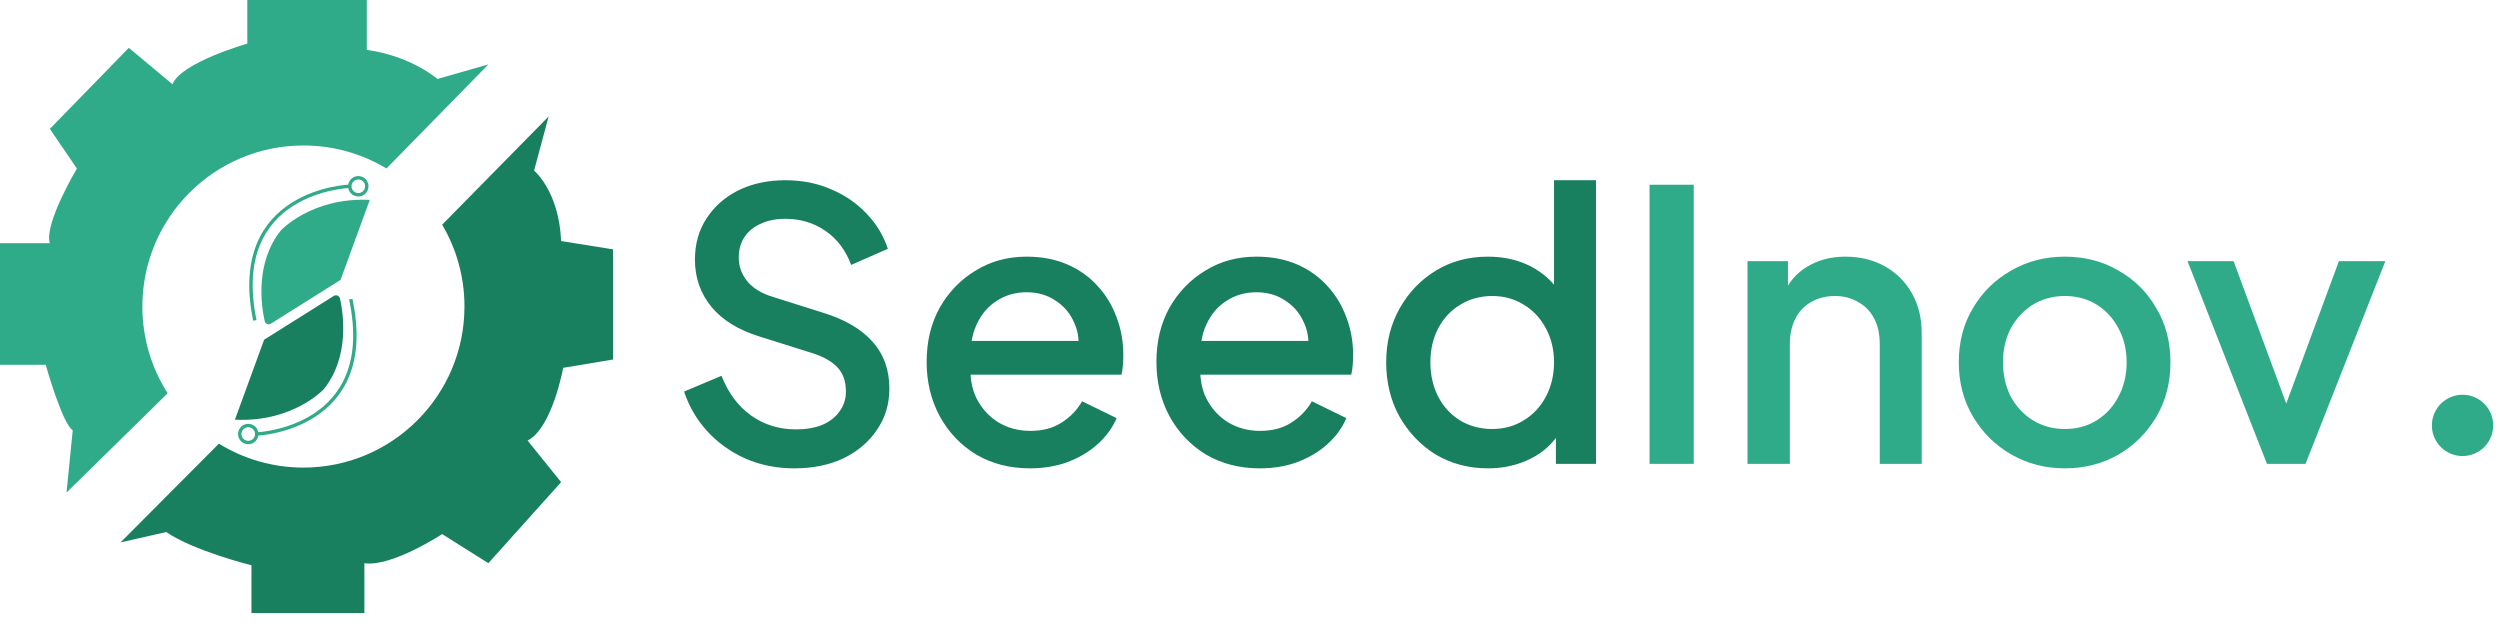
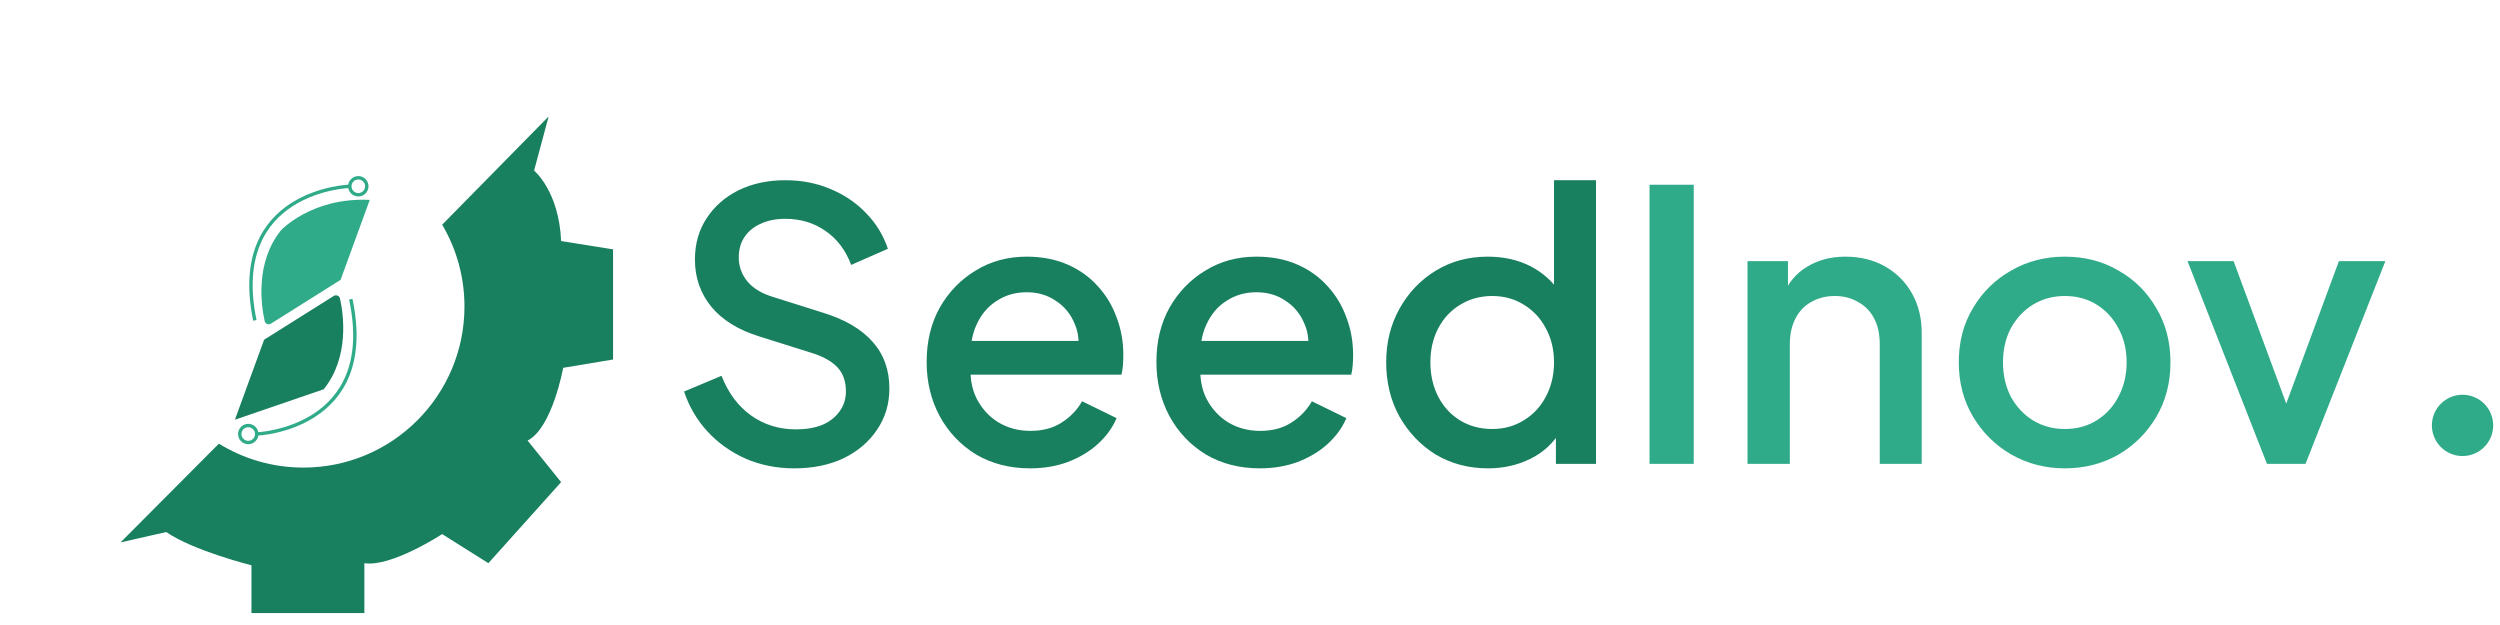
<svg xmlns="http://www.w3.org/2000/svg" width="184" height="46" viewBox="0 0 184 46" fill="none">
  <g clip-path="url(#clip0_2_35)">
    <path d="M27.215 14.712L25.065 20.599L19.938 23.822C19.76 23.933 19.526 23.836 19.48 23.63C19.23 22.509 18.758 19.339 20.677 16.953C20.677 16.953 22.931 14.508 27.215 14.712Z" fill="#30AB89" />
-     <path d="M17.289 30.89L19.439 25.003L24.566 21.78C24.744 21.669 24.978 21.767 25.024 21.972C25.273 23.093 25.746 26.263 23.827 28.649C23.827 28.649 21.573 31.094 17.289 30.89Z" fill="#187F5F" />
-     <path d="M12.339 28.942C11.161 27.1 10.478 24.91 10.478 22.561C10.478 16.014 15.785 10.707 22.332 10.707C24.568 10.707 26.659 11.325 28.444 12.401L35.946 4.741L32.194 5.812C32.194 5.812 30.286 4.129 26.997 3.67V0H18.202V3.212C18.202 3.212 13.307 4.602 12.695 6.201L9.483 3.519L3.67 9.484L5.659 12.404C5.659 12.404 3.212 16.52 3.67 17.898H0V26.849H3.365C3.365 26.849 4.588 31.206 5.354 31.664L4.895 36.252L12.342 28.941L12.339 28.943V28.942Z" fill="#30AB89" />
+     <path d="M17.289 30.89L19.439 25.003L24.566 21.78C24.744 21.669 24.978 21.767 25.024 21.972C25.273 23.093 25.746 26.263 23.827 28.649Z" fill="#187F5F" />
    <path d="M16.112 32.652L8.871 39.922L12.236 39.157C14.225 40.534 18.507 41.604 18.507 41.604V45.122H26.818V41.45C28.807 41.757 32.542 39.309 32.542 39.309L35.944 41.45L41.298 35.485L38.831 32.425C40.648 31.507 41.45 27.071 41.45 27.071L45.122 26.46V18.353L41.298 17.741C41.145 14.07 39.309 12.555 39.309 12.555L40.38 8.57L32.542 16.539H32.544C33.586 18.303 34.185 20.361 34.185 22.559C34.185 29.106 28.877 34.414 22.33 34.414C20.049 34.414 17.918 33.769 16.109 32.652V32.65L16.112 32.652Z" fill="#187F5F" />
    <path d="M25.746 13.709C25.746 13.709 16.782 13.98 18.756 23.581" stroke="#30AB89" stroke-width="0.251" stroke-miterlimit="10" />
    <path d="M26.372 14.335C26.717 14.335 26.997 14.055 26.997 13.709C26.997 13.364 26.717 13.084 26.372 13.084C26.026 13.084 25.746 13.364 25.746 13.709C25.746 14.055 26.026 14.335 26.372 14.335Z" stroke="#30AB89" stroke-width="0.251" stroke-miterlimit="10" />
    <path d="M18.897 31.941C18.897 31.941 27.859 31.606 25.817 22.019" stroke="#30AB89" stroke-width="0.251" stroke-miterlimit="10" />
    <path d="M18.271 32.57C18.617 32.57 18.897 32.29 18.897 31.945C18.897 31.599 18.617 31.319 18.271 31.319C17.926 31.319 17.646 31.599 17.646 31.945C17.646 32.29 17.926 32.57 18.271 32.57Z" stroke="#30AB89" stroke-width="0.251" stroke-miterlimit="10" />
  </g>
  <path d="M58.454 34.47C57.167 34.47 55.972 34.231 54.869 33.753C53.766 33.257 52.829 32.586 52.056 31.74C51.284 30.894 50.715 29.92 50.347 28.817L53.104 27.659C53.601 28.927 54.327 29.902 55.283 30.582C56.239 31.262 57.342 31.602 58.592 31.602C59.327 31.602 59.971 31.492 60.522 31.271C61.074 31.032 61.496 30.701 61.79 30.278C62.103 29.856 62.259 29.369 62.259 28.817C62.259 28.063 62.048 27.466 61.625 27.025C61.202 26.583 60.577 26.234 59.75 25.977L55.889 24.763C54.345 24.285 53.169 23.559 52.36 22.585C51.551 21.592 51.147 20.434 51.147 19.111C51.147 17.952 51.431 16.941 52.001 16.077C52.571 15.195 53.352 14.506 54.345 14.009C55.356 13.513 56.505 13.265 57.792 13.265C59.024 13.265 60.145 13.485 61.156 13.927C62.167 14.349 63.031 14.938 63.748 15.691C64.484 16.445 65.017 17.318 65.348 18.311L62.645 19.497C62.241 18.412 61.607 17.576 60.743 16.987C59.897 16.399 58.913 16.105 57.792 16.105C57.112 16.105 56.514 16.224 56 16.463C55.485 16.684 55.081 17.015 54.786 17.456C54.511 17.879 54.373 18.375 54.373 18.945C54.373 19.607 54.584 20.195 55.007 20.71C55.43 21.225 56.073 21.611 56.937 21.868L60.522 22.999C62.158 23.495 63.39 24.212 64.217 25.149C65.044 26.069 65.458 27.218 65.458 28.596C65.458 29.736 65.155 30.747 64.548 31.63C63.96 32.512 63.142 33.211 62.094 33.725C61.046 34.222 59.833 34.47 58.454 34.47ZM75.811 34.47C74.322 34.47 72.999 34.13 71.84 33.45C70.701 32.751 69.809 31.813 69.166 30.637C68.522 29.442 68.201 28.109 68.201 26.639C68.201 25.131 68.522 23.798 69.166 22.64C69.828 21.482 70.71 20.572 71.813 19.91C72.916 19.23 74.166 18.89 75.563 18.89C76.684 18.89 77.686 19.083 78.569 19.469C79.451 19.855 80.196 20.388 80.802 21.068C81.409 21.73 81.868 22.493 82.181 23.357C82.512 24.221 82.677 25.14 82.677 26.115C82.677 26.354 82.668 26.602 82.65 26.859C82.631 27.116 82.595 27.355 82.54 27.576H70.655V25.094H80.775L79.286 26.225C79.469 25.324 79.405 24.524 79.093 23.826C78.799 23.109 78.339 22.548 77.714 22.144C77.107 21.721 76.39 21.51 75.563 21.51C74.736 21.51 74.001 21.721 73.357 22.144C72.714 22.548 72.217 23.137 71.868 23.909C71.519 24.662 71.381 25.581 71.454 26.666C71.362 27.677 71.5 28.56 71.868 29.313C72.254 30.067 72.787 30.655 73.467 31.078C74.166 31.501 74.956 31.712 75.839 31.712C76.74 31.712 77.502 31.51 78.127 31.106C78.771 30.701 79.276 30.177 79.644 29.534L82.181 30.775C81.887 31.473 81.427 32.108 80.802 32.677C80.196 33.229 79.46 33.67 78.596 34.001C77.751 34.314 76.822 34.47 75.811 34.47ZM92.722 34.47C91.233 34.47 89.91 34.13 88.752 33.45C87.612 32.751 86.72 31.813 86.077 30.637C85.433 29.442 85.112 28.109 85.112 26.639C85.112 25.131 85.433 23.798 86.077 22.64C86.739 21.482 87.621 20.572 88.724 19.91C89.827 19.23 91.077 18.89 92.474 18.89C93.596 18.89 94.597 19.083 95.48 19.469C96.362 19.855 97.107 20.388 97.713 21.068C98.32 21.73 98.78 22.493 99.092 23.357C99.423 24.221 99.589 25.14 99.589 26.115C99.589 26.354 99.579 26.602 99.561 26.859C99.543 27.116 99.506 27.355 99.451 27.576H87.566V25.094H97.686L96.197 26.225C96.381 25.324 96.316 24.524 96.004 23.826C95.71 23.109 95.25 22.548 94.625 22.144C94.018 21.721 93.302 21.51 92.474 21.51C91.647 21.51 90.912 21.721 90.268 22.144C89.625 22.548 89.129 23.137 88.779 23.909C88.43 24.662 88.292 25.581 88.366 26.666C88.274 27.677 88.412 28.56 88.779 29.313C89.165 30.067 89.698 30.655 90.379 31.078C91.077 31.501 91.868 31.712 92.75 31.712C93.651 31.712 94.414 31.51 95.039 31.106C95.682 30.701 96.188 30.177 96.555 29.534L99.092 30.775C98.798 31.473 98.338 32.108 97.713 32.677C97.107 33.229 96.371 33.67 95.507 34.001C94.662 34.314 93.734 34.47 92.722 34.47ZM109.523 34.47C108.089 34.47 106.803 34.13 105.663 33.45C104.541 32.751 103.65 31.813 102.988 30.637C102.345 29.46 102.023 28.137 102.023 26.666C102.023 25.195 102.354 23.872 103.016 22.695C103.677 21.519 104.569 20.59 105.69 19.91C106.812 19.23 108.08 18.89 109.496 18.89C110.691 18.89 111.748 19.129 112.667 19.607C113.586 20.085 114.312 20.747 114.845 21.592L114.376 22.309V13.265H117.465V34.139H114.514V31.106L114.873 31.685C114.358 32.586 113.623 33.275 112.667 33.753C111.711 34.231 110.663 34.47 109.523 34.47ZM109.827 31.574C110.691 31.574 111.463 31.363 112.143 30.94C112.841 30.517 113.384 29.938 113.77 29.203C114.174 28.449 114.376 27.604 114.376 26.666C114.376 25.729 114.174 24.892 113.77 24.157C113.384 23.422 112.841 22.842 112.143 22.42C111.463 21.997 110.691 21.785 109.827 21.785C108.963 21.785 108.181 21.997 107.483 22.42C106.784 22.842 106.242 23.422 105.856 24.157C105.47 24.892 105.277 25.729 105.277 26.666C105.277 27.604 105.47 28.449 105.856 29.203C106.242 29.938 106.775 30.517 107.455 30.94C108.154 31.363 108.944 31.574 109.827 31.574Z" fill="#187F5F" />
  <path d="M121.406 34.139V13.596H124.66V34.139H121.406ZM128.616 34.139V19.221H131.594V22.144L131.235 21.758C131.603 20.82 132.191 20.113 133 19.634C133.809 19.138 134.747 18.89 135.813 18.89C136.916 18.89 137.89 19.129 138.736 19.607C139.581 20.085 140.243 20.747 140.721 21.592C141.199 22.438 141.438 23.412 141.438 24.515V34.139H138.35V25.343C138.35 24.589 138.212 23.955 137.936 23.44C137.66 22.907 137.265 22.502 136.75 22.227C136.254 21.932 135.684 21.785 135.041 21.785C134.397 21.785 133.818 21.932 133.303 22.227C132.807 22.502 132.421 22.907 132.145 23.44C131.87 23.973 131.732 24.607 131.732 25.343V34.139H128.616ZM151.97 34.47C150.536 34.47 149.222 34.13 148.027 33.45C146.85 32.769 145.913 31.841 145.214 30.665C144.516 29.488 144.166 28.155 144.166 26.666C144.166 25.159 144.516 23.826 145.214 22.668C145.913 21.491 146.85 20.572 148.027 19.91C149.203 19.23 150.518 18.89 151.97 18.89C153.441 18.89 154.755 19.23 155.913 19.91C157.09 20.572 158.018 21.491 158.698 22.668C159.397 23.826 159.746 25.159 159.746 26.666C159.746 28.174 159.397 29.515 158.698 30.692C158 31.869 157.062 32.797 155.886 33.477C154.709 34.139 153.404 34.47 151.97 34.47ZM151.97 31.574C152.852 31.574 153.634 31.363 154.314 30.94C154.994 30.517 155.527 29.938 155.913 29.203C156.318 28.449 156.52 27.604 156.52 26.666C156.52 25.729 156.318 24.892 155.913 24.157C155.527 23.422 154.994 22.842 154.314 22.42C153.634 21.997 152.852 21.785 151.97 21.785C151.106 21.785 150.325 21.997 149.626 22.42C148.946 22.842 148.404 23.422 147.999 24.157C147.613 24.892 147.42 25.729 147.42 26.666C147.42 27.604 147.613 28.449 147.999 29.203C148.404 29.938 148.946 30.517 149.626 30.94C150.325 31.363 151.106 31.574 151.97 31.574ZM166.848 34.139L161.002 19.221H164.394L168.889 31.381H167.648L172.143 19.221H175.562L169.688 34.139H166.848Z" fill="#30AB89" />
  <circle cx="181.243" cy="31.309" r="2.256" fill="#30AB89" />
  <defs>
    <clipPath id="clip0_2_35">
      <rect width="45.123" height="45.123" fill="white" />
    </clipPath>
  </defs>
</svg>